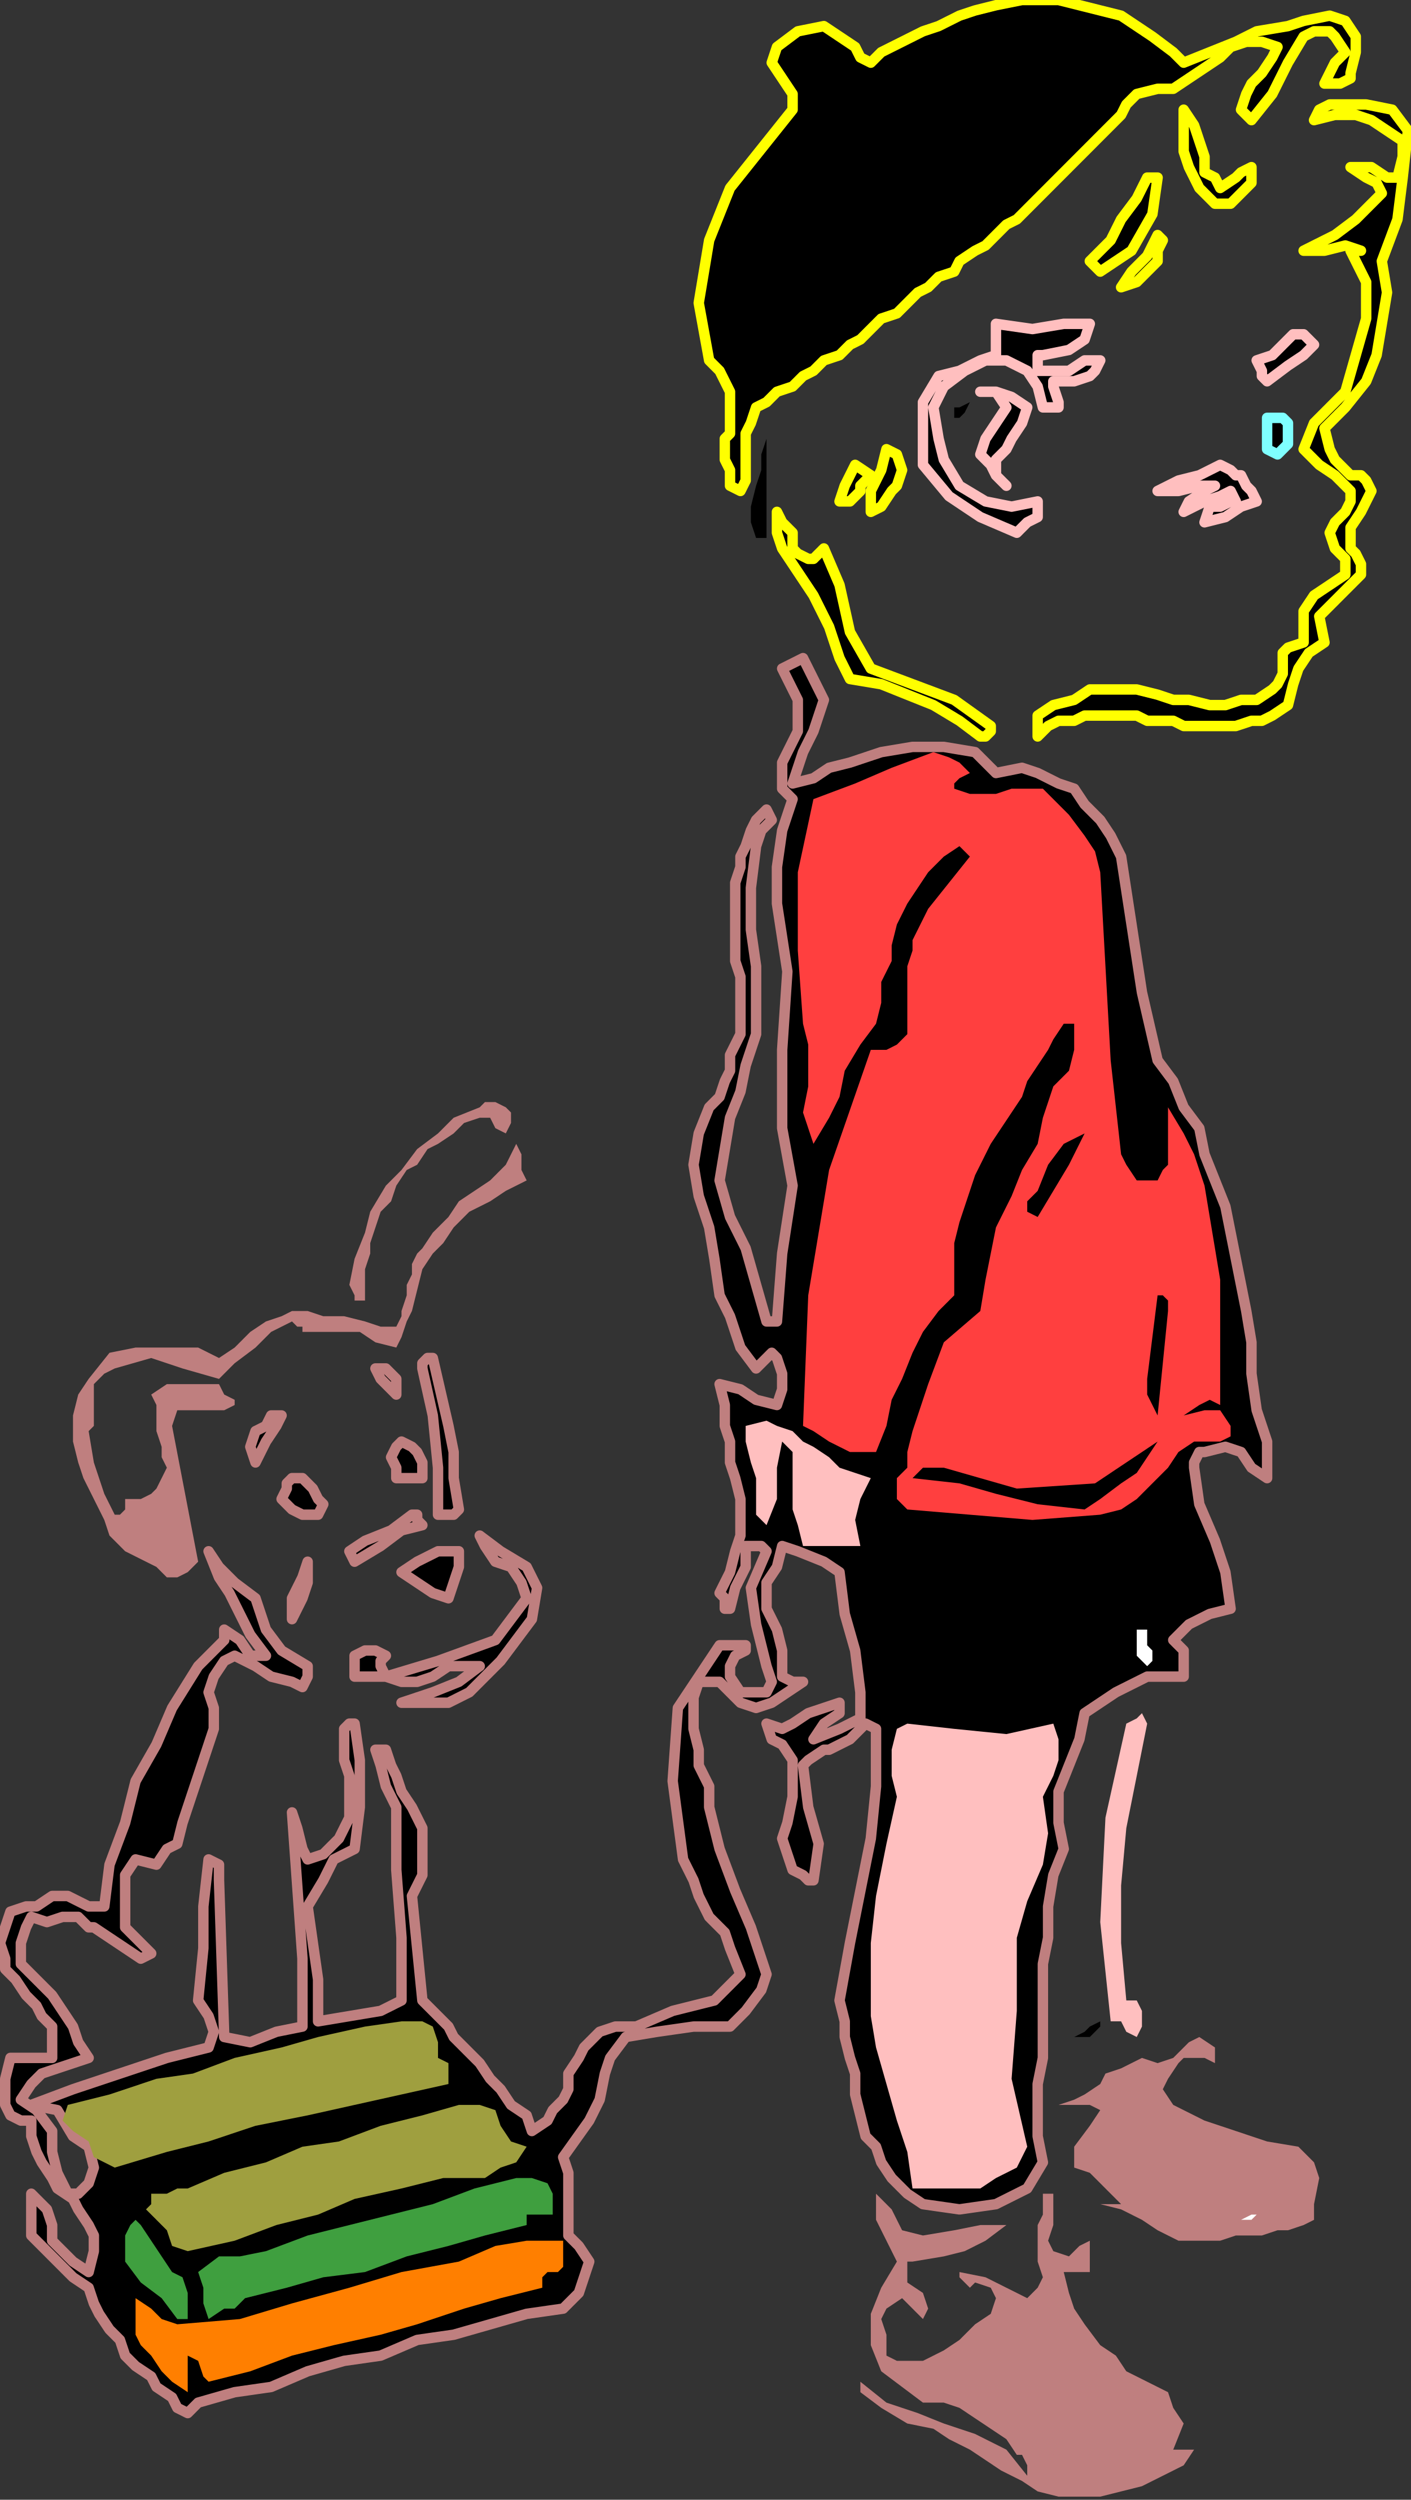
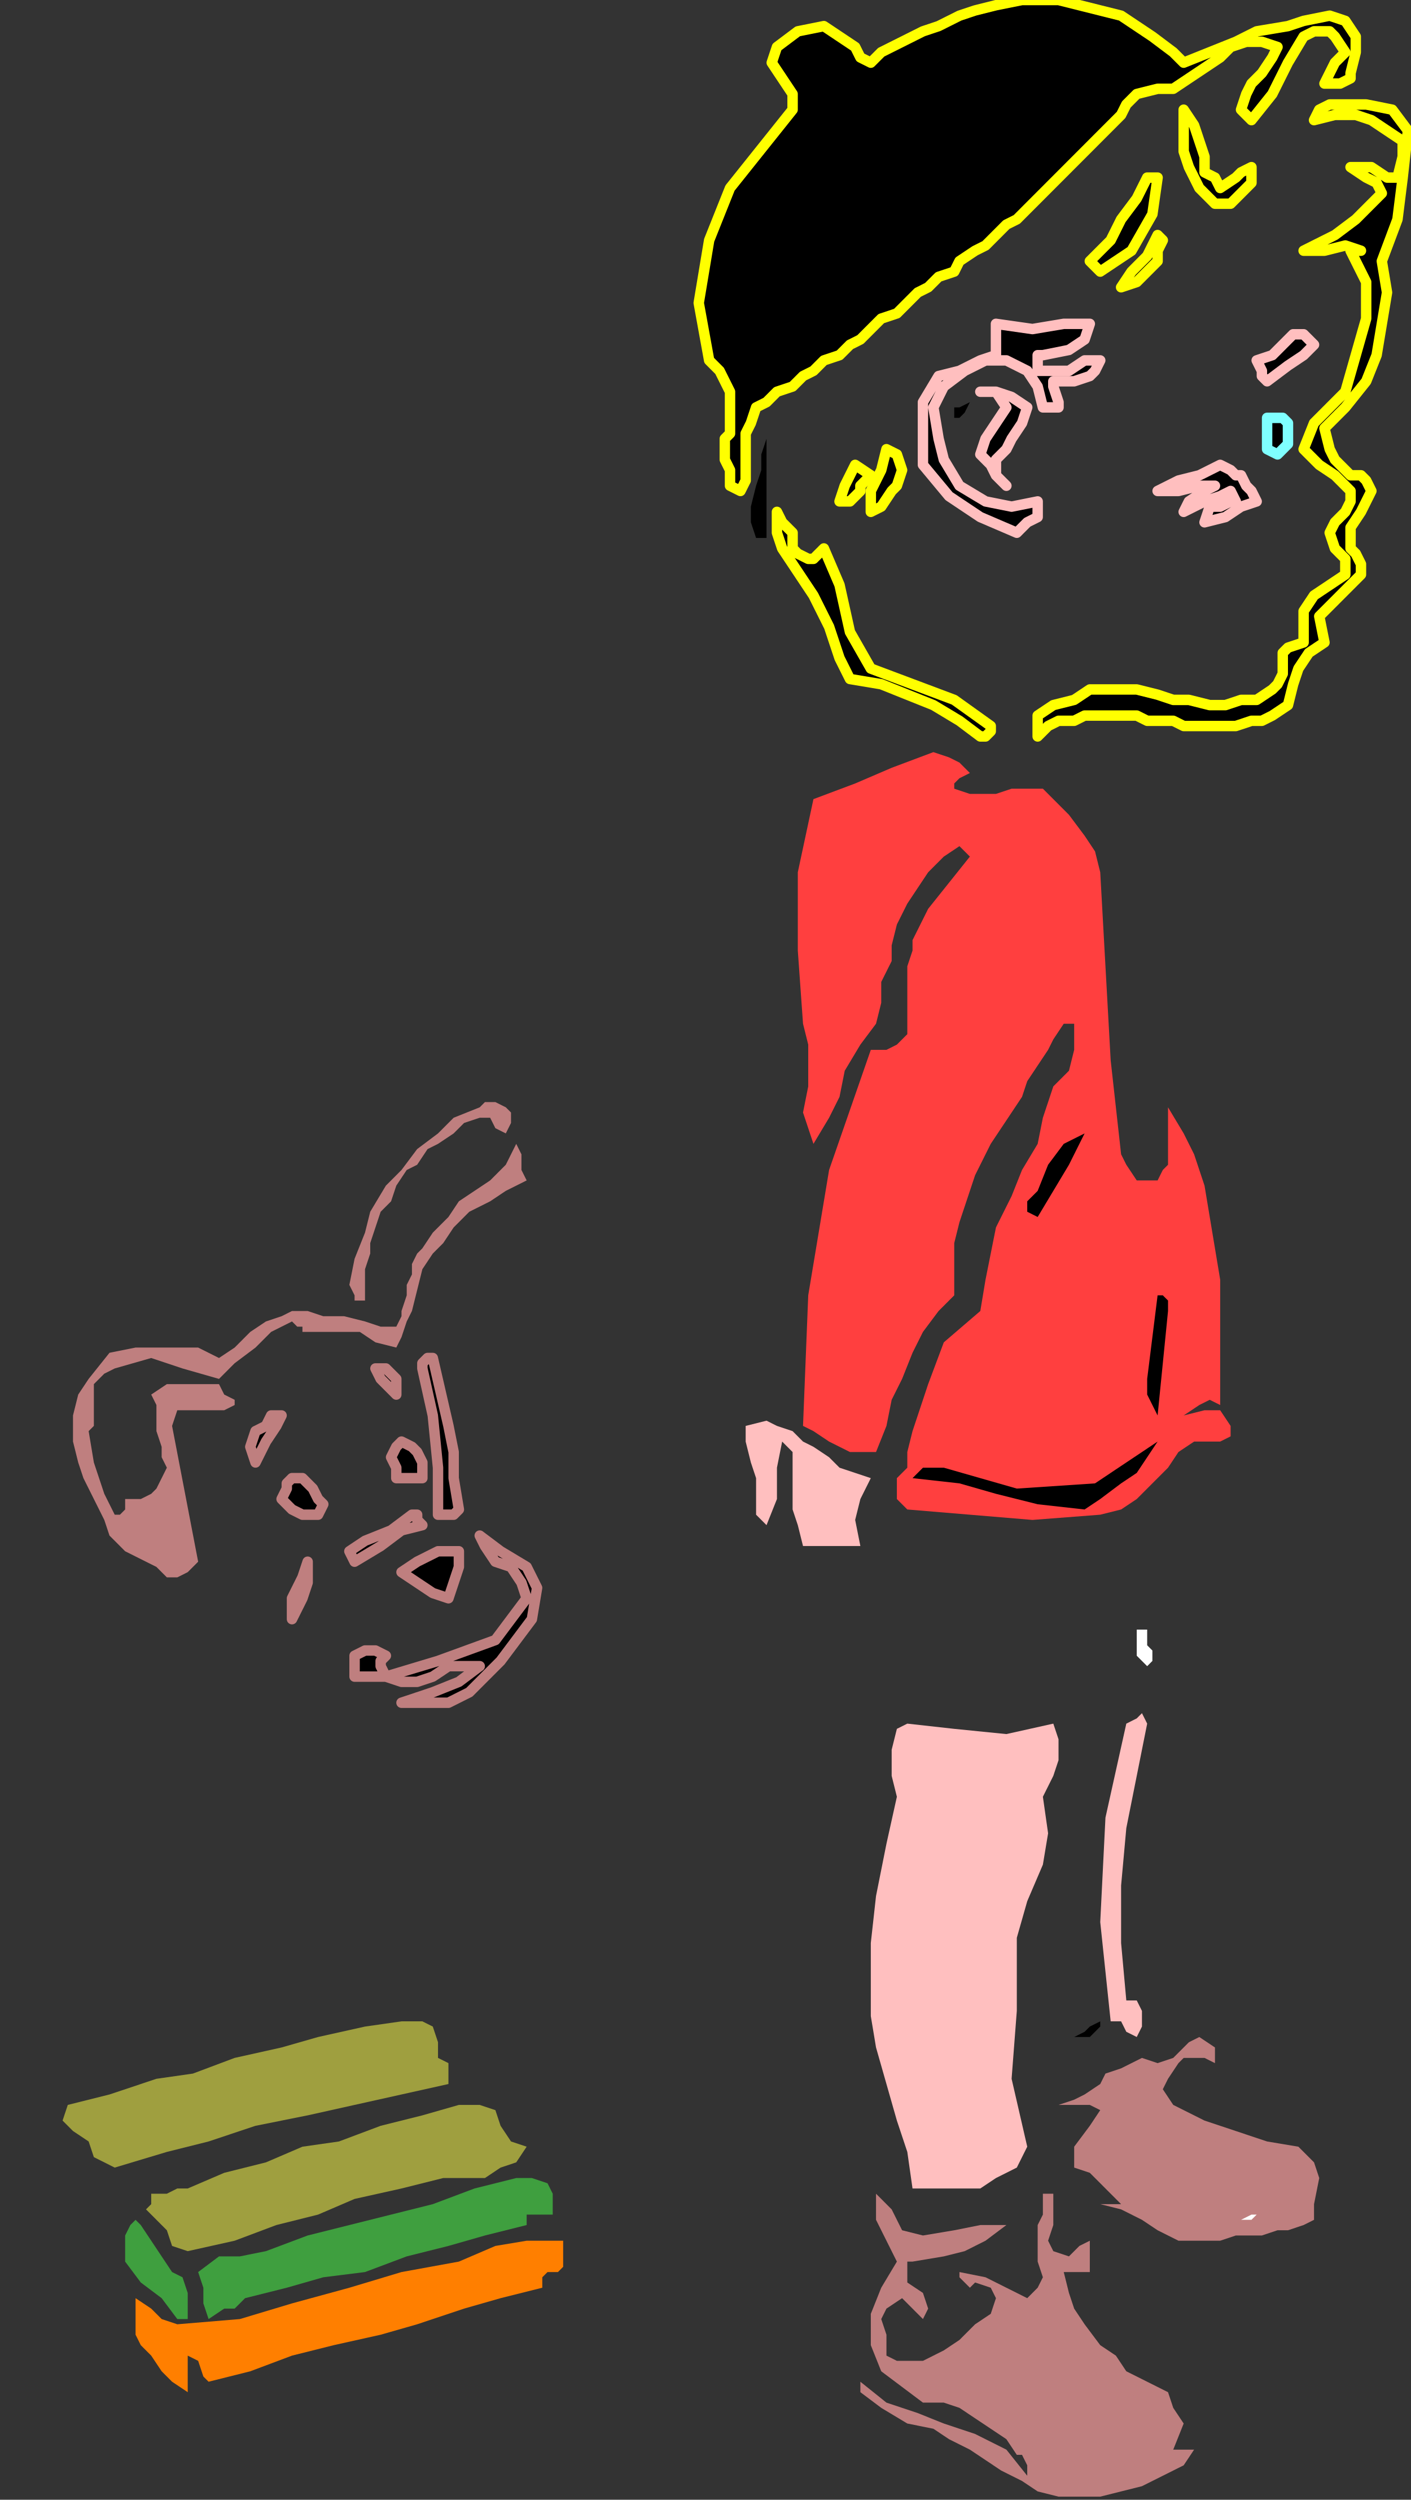
<svg xmlns="http://www.w3.org/2000/svg" xmlns:ns1="http://sodipodi.sourceforge.net/DTD/sodipodi-0.dtd" xmlns:ns2="http://www.inkscape.org/namespaces/inkscape" version="1.0" width="77.047mm" height="136.483mm" id="svg97" ns1:docname="PESSG210.WMF">
  <rect width="100%" height="100%" fill="#333333" stroke="none" />
  <ns1:namedview pagecolor="#ffffff" bordercolor="#666666" borderopacity="1" objecttolerance="10" gridtolerance="10" guidetolerance="10" ns2:pageopacity="0" ns2:pageshadow="2" ns2:window-width="640" ns2:window-height="480" id="namedview99" />
  <defs id="defs3">
    <pattern id="WMFhbasepattern" patternUnits="userSpaceOnUse" width="6" height="6" x="0" y="0" />
  </defs>
  <path style="fill:#000000;fill-rule:evenodd;fill-opacity:1;stroke:#ffff00;stroke-width:2.152px;stroke-linecap:round;stroke-linejoin:round;stroke-miterlimit:4;stroke-dasharray:none;stroke-opacity:1;" d="  M 244.286,12.934   L 249.666,10.778   L 255.047,8.623   L 259.352,6.467   L 265.809,5.389   L 265.809,5.389   L 269.037,4.311   L 274.418,3.233   L 277.646,4.311   L 277.646,4.311   L 279.799,7.545   L 279.799,10.778   L 278.722,15.09   L 278.722,15.09   L 278.722,16.167   L 276.57,17.245   L 273.342,17.245   L 273.342,17.245   L 275.494,12.934   L 277.646,10.778   L 275.494,7.545   L 275.494,7.545   L 274.418,6.467   L 271.189,6.467   L 269.037,7.545   L 269.037,7.545   L 265.809,12.934   L 262.58,19.401   L 258.276,24.79   L 258.276,24.79   L 256.123,22.634   L 257.199,19.401   L 258.276,17.245   L 260.428,15.09   L 262.58,11.856   L 263.656,9.7   L 263.656,9.7   L 260.428,8.623   L 257.199,8.623   L 253.971,9.7   L 253.971,9.7   L 251.819,11.856   L 248.59,14.012   L 245.362,16.167   L 242.133,18.323   L 238.905,18.323   L 234.6,19.401   L 234.6,19.401   L 232.448,21.556   L 231.372,23.712   L 229.22,25.868   L 227.067,28.023   L 224.915,30.179   L 222.763,32.335   L 220.61,34.49   L 218.458,36.646   L 216.306,38.802   L 214.153,40.957   L 212.001,43.113   L 209.849,45.269   L 207.697,46.346   L 205.544,48.502   L 203.392,50.658   L 201.24,51.736   L 198.011,53.891   L 196.935,56.047   L 193.707,57.125   L 191.554,59.28   L 189.402,60.358   L 187.25,62.514   L 185.097,64.669   L 181.869,65.747   L 179.717,67.903   L 177.564,70.059   L 175.412,71.136   L 173.26,73.292   L 170.031,74.37   L 167.879,76.526   L 165.727,77.603   L 163.575,79.759   L 160.346,80.837   L 158.194,82.992   L 158.194,82.992   L 156.041,84.07   L 154.965,87.304   L 153.889,89.459   L 153.889,91.615   L 153.889,93.771   L 153.889,97.004   L 153.889,99.16   L 152.813,101.315   L 152.813,101.315   L 150.661,100.238   L 150.661,97.004   L 149.585,94.849   L 149.585,93.771   L 149.585,90.537   L 150.661,89.459   L 150.661,87.304   L 150.661,84.07   L 150.661,82.992   L 150.661,80.837   L 149.585,78.681   L 148.508,76.526   L 146.356,74.37   L 146.356,74.37   L 144.204,62.514   L 146.356,49.58   L 150.661,38.802   L 150.661,38.802   L 163.575,22.634   L 163.575,19.401   L 161.422,16.167   L 159.27,12.934   L 160.346,9.7   L 160.346,9.7   L 164.651,6.467   L 170.031,5.389   L 173.26,7.545   L 173.26,7.545   L 176.488,9.7   L 177.564,11.856   L 179.717,12.934   L 179.717,12.934   L 181.869,10.778   L 186.174,8.623   L 190.478,6.467   L 193.707,5.389   L 198.011,3.233   L 201.24,2.156   L 205.544,1.078   L 210.925,0   L 214.153,0   L 218.458,0   L 222.763,1.078   L 227.067,2.156   L 231.372,3.233   L 234.6,5.389   L 234.6,5.389   L 237.829,7.545   L 242.133,10.778   L 244.286,12.934  z " id="path5" />
  <path style="fill:#000000;fill-rule:evenodd;fill-opacity:1;stroke:#ffff00;stroke-width:2.152px;stroke-linecap:round;stroke-linejoin:round;stroke-miterlimit:4;stroke-dasharray:none;stroke-opacity:1;" d="  M 290.56,26.946   L 289.484,36.646   L 288.408,45.269   L 285.179,53.891   L 285.179,53.891   L 286.255,60.358   L 285.179,66.825   L 284.103,73.292   L 281.951,78.681   L 277.646,84.07   L 273.342,88.382   L 273.342,88.382   L 274.418,92.693   L 275.494,94.849   L 278.722,98.082   L 278.722,98.082   L 280.875,98.082   L 281.951,99.16   L 283.027,101.315   L 283.027,101.315   L 280.875,105.627   L 278.722,108.86   L 278.722,113.172   L 278.722,113.172   L 279.799,114.249   L 280.875,116.405   L 280.875,118.561   L 280.875,118.561   L 276.57,122.872   L 272.265,127.183   L 273.342,132.572   L 273.342,132.572   L 270.113,134.728   L 267.961,137.962   L 266.885,141.195   L 265.809,145.506   L 265.809,145.506   L 262.58,147.662   L 260.428,148.74   L 258.276,148.74   L 255.047,149.818   L 252.895,149.818   L 250.743,149.818   L 247.514,149.818   L 244.286,149.818   L 242.133,148.74   L 238.905,148.74   L 236.753,148.74   L 234.6,147.662   L 231.372,147.662   L 229.22,147.662   L 227.067,147.662   L 223.839,147.662   L 221.687,148.74   L 218.458,148.74   L 216.306,149.818   L 214.153,151.973   L 214.153,151.973   L 214.153,147.662   L 217.382,145.506   L 221.687,144.428   L 221.687,144.428   L 224.915,142.273   L 228.143,142.273   L 231.372,142.273   L 234.6,142.273   L 238.905,143.351   L 242.133,144.428   L 245.362,144.428   L 249.666,145.506   L 252.895,145.506   L 256.123,144.428   L 259.352,144.428   L 259.352,144.428   L 262.58,142.273   L 263.656,141.195   L 264.732,139.039   L 264.732,135.806   L 264.732,134.728   L 265.809,133.65   L 269.037,132.572   L 269.037,132.572   L 269.037,130.417   L 269.037,126.105   L 271.189,122.872   L 271.189,122.872   L 274.418,120.716   L 277.646,118.561   L 277.646,115.327   L 277.646,115.327   L 275.494,113.172   L 274.418,109.938   L 275.494,107.782   L 277.646,105.627   L 277.646,105.627   L 278.722,103.471   L 278.722,102.393   L 278.722,101.315   L 278.722,101.315   L 275.494,98.082   L 272.265,95.926   L 269.037,92.693   L 269.037,92.693   L 271.189,87.304   L 274.418,84.07   L 277.646,80.837   L 277.646,80.837   L 279.799,73.292   L 281.951,65.747   L 281.951,58.203   L 278.722,51.736   L 278.722,51.736   L 280.875,51.736   L 277.646,50.658   L 273.342,51.736   L 269.037,51.736   L 269.037,51.736   L 275.494,48.502   L 279.799,45.269   L 285.179,39.879   L 285.179,39.879   L 284.103,37.724   L 281.951,36.646   L 278.722,34.49   L 278.722,34.49   L 283.027,34.49   L 286.255,36.646   L 288.408,36.646   L 288.408,36.646   L 289.484,32.335   L 289.484,29.101   L 286.255,26.946   L 286.255,26.946   L 283.027,24.79   L 279.799,23.712   L 275.494,23.712   L 271.189,24.79   L 271.189,24.79   L 272.265,22.634   L 274.418,21.556   L 277.646,21.556   L 277.646,21.556   L 281.951,21.556   L 287.332,22.634   L 290.56,26.946  z " id="path7" />
  <path style="fill:#000000;fill-rule:evenodd;fill-opacity:1;stroke:#ffff00;stroke-width:2.152px;stroke-linecap:round;stroke-linejoin:round;stroke-miterlimit:4;stroke-dasharray:none;stroke-opacity:1;" d="  M 248.59,32.335   L 248.59,35.568   L 250.743,36.646   L 251.819,38.802   L 251.819,38.802   L 255.047,36.646   L 256.123,35.568   L 258.276,34.49   L 258.276,34.49   L 258.276,37.724   L 256.123,39.879   L 253.971,42.035   L 253.971,42.035   L 250.743,42.035   L 247.514,38.802   L 245.362,34.49   L 244.286,31.257   L 244.286,31.257   L 244.286,28.023   L 244.286,24.79   L 244.286,22.634   L 244.286,22.634   L 246.438,25.868   L 247.514,29.101   L 248.59,32.335  z " id="path9" />
  <path style="fill:#000000;fill-rule:evenodd;fill-opacity:1;stroke:#ffff00;stroke-width:2.152px;stroke-linecap:round;stroke-linejoin:round;stroke-miterlimit:4;stroke-dasharray:none;stroke-opacity:1;" d="  M 238.905,36.646   L 237.829,44.191   L 233.524,51.736   L 227.067,56.047   L 227.067,56.047   L 227.067,56.047   L 225.991,54.969   L 224.915,53.891   L 224.915,53.891   L 229.22,49.58   L 231.372,45.269   L 234.6,40.957   L 236.753,36.646   L 236.753,36.646   L 238.905,36.646  z " id="path11" />
  <path style="fill:#000000;fill-rule:evenodd;fill-opacity:1;stroke:#ffff00;stroke-width:2.152px;stroke-linecap:round;stroke-linejoin:round;stroke-miterlimit:4;stroke-dasharray:none;stroke-opacity:1;" d="  M 238.905,53.891   L 236.753,56.047   L 234.6,58.203   L 231.372,59.28   L 231.372,59.28   L 233.524,56.047   L 236.753,52.813   L 238.905,48.502   L 238.905,48.502   L 239.981,49.58   L 238.905,51.736   L 238.905,53.891  z " id="path13" />
  <path style="fill:#000000;fill-rule:evenodd;fill-opacity:1;stroke:#ffbfbf;stroke-width:2.152px;stroke-linecap:round;stroke-linejoin:round;stroke-miterlimit:4;stroke-dasharray:none;stroke-opacity:1;" d="  M 224.915,66.825   L 223.839,70.059   L 220.61,72.214   L 215.23,73.292   L 215.23,73.292   L 215.23,73.292   L 214.153,73.292   L 214.153,74.37   L 214.153,74.37   L 214.153,75.448   L 214.153,76.526   L 215.23,76.526   L 215.23,76.526   L 220.61,76.526   L 223.839,74.37   L 227.067,74.37   L 227.067,74.37   L 225.991,76.526   L 224.915,77.603   L 221.687,78.681   L 221.687,78.681   L 220.61,78.681   L 219.534,78.681   L 217.382,78.681   L 217.382,78.681   L 217.382,79.759   L 218.458,82.992   L 218.458,84.07   L 215.23,84.07   L 215.23,84.07   L 214.153,79.759   L 212.001,76.526   L 207.697,74.37   L 207.697,74.37   L 203.392,74.37   L 199.087,76.526   L 194.783,79.759   L 192.631,84.07   L 192.631,84.07   L 193.707,90.537   L 194.783,94.849   L 198.011,100.238   L 198.011,100.238   L 203.392,103.471   L 208.773,104.549   L 214.153,103.471   L 214.153,103.471   L 214.153,106.705   L 212.001,107.782   L 209.849,109.938   L 209.849,109.938   L 202.316,106.705   L 195.859,102.393   L 190.478,95.926   L 190.478,95.926   L 190.478,91.615   L 190.478,86.226   L 190.478,82.992   L 190.478,82.992   L 193.707,77.603   L 198.011,76.526   L 202.316,74.37   L 205.544,73.292   L 205.544,73.292   L 205.544,66.825   L 213.077,67.903   L 219.534,66.825   L 224.915,66.825  z " id="path15" />
  <path style="fill:#000000;fill-rule:evenodd;fill-opacity:1;stroke:#ffbfbf;stroke-width:2.152px;stroke-linecap:round;stroke-linejoin:round;stroke-miterlimit:4;stroke-dasharray:none;stroke-opacity:1;" d="  M 271.189,71.136   L 269.037,73.292   L 265.809,75.448   L 261.504,78.681   L 261.504,78.681   L 260.428,77.603   L 260.428,76.526   L 259.352,74.37   L 259.352,74.37   L 262.58,73.292   L 264.732,71.136   L 266.885,68.981   L 269.037,68.981   L 271.189,71.136  z " id="path17" />
  <path style="fill:#000000;fill-rule:evenodd;fill-opacity:1;stroke:#ffbfbf;stroke-width:2.152px;stroke-linecap:round;stroke-linejoin:round;stroke-miterlimit:4;stroke-dasharray:none;stroke-opacity:1;" d="  M 212.001,84.07   L 210.925,87.304   L 208.773,90.537   L 207.697,92.693   L 205.544,94.849   L 205.544,98.082   L 207.697,100.238   L 207.697,100.238   L 205.544,98.082   L 204.468,95.926   L 202.316,93.771   L 202.316,93.771   L 203.392,90.537   L 205.544,87.304   L 207.697,84.07   L 205.544,80.837   L 205.544,80.837   L 202.316,80.837   L 205.544,80.837   L 208.773,81.915   L 212.001,84.07  z " id="path19" />
  <path style="fill:#000000;fill-rule:evenodd;fill-opacity:1;stroke:none;" d="  M 198.011,86.226   L 196.935,86.226   L 196.935,84.07   L 198.011,84.07   L 200.164,82.992   L 200.164,82.992   L 200.164,82.992   L 199.087,85.148   L 198.011,86.226  z " id="path21" />
  <path style="fill:#000000;fill-rule:evenodd;fill-opacity:1;stroke:#7fffff;stroke-width:2.152px;stroke-linecap:round;stroke-linejoin:round;stroke-miterlimit:4;stroke-dasharray:none;stroke-opacity:1;" d="  M 265.809,90.537   L 265.809,91.615   L 264.732,92.693   L 263.656,93.771   L 263.656,93.771   L 261.504,92.693   L 261.504,89.459   L 261.504,86.226   L 261.504,86.226   L 264.732,86.226   L 265.809,87.304   L 265.809,90.537  z " id="path23" />
  <path style="fill:#000000;fill-rule:evenodd;fill-opacity:1;stroke:none;" d="  M 158.194,111.016   L 157.118,111.016   L 157.118,111.016   L 156.041,111.016   L 156.041,111.016   L 154.965,107.782   L 154.965,104.549   L 156.041,100.238   L 157.118,97.004   L 157.118,93.771   L 158.194,90.537   L 158.194,86.226   L 158.194,86.226   L 158.194,111.016  z " id="path25" />
  <path style="fill:#000000;fill-rule:evenodd;fill-opacity:1;stroke:#ffff00;stroke-width:2.152px;stroke-linecap:round;stroke-linejoin:round;stroke-miterlimit:4;stroke-dasharray:none;stroke-opacity:1;" d="  M 185.097,100.238   L 184.021,101.315   L 181.869,104.549   L 179.717,105.627   L 179.717,105.627   L 179.717,101.315   L 181.869,97.004   L 182.945,92.693   L 182.945,92.693   L 185.097,93.771   L 186.174,97.004   L 185.097,100.238  z " id="path27" />
  <path style="fill:#000000;fill-rule:evenodd;fill-opacity:1;stroke:#ffff00;stroke-width:2.152px;stroke-linecap:round;stroke-linejoin:round;stroke-miterlimit:4;stroke-dasharray:none;stroke-opacity:1;" d="  M 179.717,98.082   L 177.564,100.238   L 177.564,101.315   L 175.412,103.471   L 175.412,103.471   L 173.26,103.471   L 174.336,100.238   L 176.488,95.926   L 179.717,98.082  z " id="path29" />
  <path style="fill:#000000;fill-rule:evenodd;fill-opacity:1;stroke:#ffbfbf;stroke-width:2.152px;stroke-linecap:round;stroke-linejoin:round;stroke-miterlimit:4;stroke-dasharray:none;stroke-opacity:1;" d="  M 256.123,98.082   L 257.199,100.238   L 258.276,101.315   L 259.352,103.471   L 259.352,103.471   L 256.123,104.549   L 252.895,106.705   L 248.59,107.782   L 248.59,107.782   L 249.666,104.549   L 251.819,104.549   L 253.971,103.471   L 255.047,103.471   L 255.047,103.471   L 253.971,101.315   L 253.971,101.315   L 251.819,102.393   L 248.59,103.471   L 244.286,105.627   L 244.286,105.627   L 244.286,105.627   L 245.362,103.471   L 248.59,101.315   L 250.743,100.238   L 250.743,100.238   L 247.514,100.238   L 243.209,101.315   L 238.905,101.315   L 238.905,101.315   L 243.209,99.16   L 247.514,98.082   L 251.819,95.926   L 251.819,95.926   L 253.971,97.004   L 255.047,98.082   L 256.123,98.082  z " id="path31" />
  <path style="fill:#000000;fill-rule:evenodd;fill-opacity:1;stroke:#ffff00;stroke-width:2.152px;stroke-linecap:round;stroke-linejoin:round;stroke-miterlimit:4;stroke-dasharray:none;stroke-opacity:1;" d="  M 163.575,113.172   L 164.651,114.249   L 166.803,115.327   L 167.879,115.327   L 167.879,115.327   L 170.031,113.172   L 173.26,120.716   L 175.412,130.417   L 179.717,137.962   L 179.717,137.962   L 188.326,141.195   L 196.935,144.428   L 204.468,149.818   L 204.468,149.818   L 204.468,150.895   L 203.392,151.973   L 202.316,151.973   L 202.316,151.973   L 198.011,148.74   L 192.631,145.506   L 187.25,143.351   L 181.869,141.195   L 175.412,140.117   L 175.412,140.117   L 173.26,135.806   L 171.108,129.339   L 167.879,122.872   L 167.879,122.872   L 165.727,119.638   L 163.575,116.405   L 161.422,113.172   L 160.346,109.938   L 160.346,105.627   L 160.346,105.627   L 161.422,107.782   L 163.575,109.938   L 163.575,113.172  z " id="path33" />
-   <path style="fill:#000000;fill-rule:evenodd;fill-opacity:1;stroke:#bf7f7f;stroke-width:2.152px;stroke-linecap:round;stroke-linejoin:round;stroke-miterlimit:4;stroke-dasharray:none;stroke-opacity:1;" d="  M 170.031,144.428   L 167.879,150.895   L 165.727,155.207   L 163.575,161.674   L 163.575,161.674   L 167.879,160.596   L 171.108,158.44   L 175.412,157.362   L 175.412,157.362   L 181.869,155.207   L 188.326,154.129   L 194.783,154.129   L 201.24,155.207   L 205.544,159.518   L 205.544,159.518   L 210.925,158.44   L 214.153,159.518   L 218.458,161.674   L 221.687,162.751   L 223.839,165.985   L 227.067,169.218   L 229.22,172.452   L 231.372,176.763   L 231.372,176.763   L 233.524,190.775   L 235.676,204.787   L 238.905,218.798   L 238.905,218.798   L 242.133,223.11   L 244.286,228.499   L 247.514,232.81   L 248.59,238.199   L 250.743,243.588   L 252.895,248.977   L 253.971,254.367   L 255.047,259.756   L 256.123,265.145   L 257.199,270.534   L 258.276,277.001   L 258.276,277.001   L 258.276,283.468   L 259.352,291.013   L 261.504,297.479   L 261.504,297.479   L 261.504,305.024   L 258.276,302.869   L 256.123,299.635   L 252.895,298.557   L 248.59,299.635   L 248.59,299.635   L 247.514,299.635   L 246.438,301.791   L 246.438,302.869   L 246.438,302.869   L 247.514,310.413   L 250.743,317.958   L 252.895,324.425   L 253.971,331.97   L 253.971,331.97   L 249.666,333.048   L 245.362,335.203   L 242.133,338.437   L 242.133,338.437   L 244.286,340.592   L 244.286,342.748   L 244.286,345.982   L 244.286,345.982   L 236.753,345.982   L 230.296,349.215   L 223.839,353.526   L 223.839,353.526   L 222.763,358.915   L 220.61,364.305   L 218.458,369.694   L 218.458,376.161   L 219.534,381.55   L 219.534,381.55   L 217.382,386.939   L 216.306,393.406   L 216.306,399.873   L 215.23,405.262   L 215.23,411.729   L 215.23,418.196   L 215.23,424.663   L 214.153,430.052   L 214.153,430.052   L 214.153,432.208   L 214.153,434.363   L 214.153,435.441   L 214.153,435.441   L 214.153,440.83   L 215.23,446.219   L 212.001,451.608   L 212.001,451.608   L 205.544,454.842   L 198.011,455.92   L 190.478,454.842   L 190.478,454.842   L 187.25,452.686   L 184.021,449.453   L 181.869,446.219   L 180.793,442.986   L 178.641,440.83   L 177.564,436.519   L 176.488,432.208   L 176.488,427.896   L 175.412,424.663   L 174.336,420.351   L 174.336,417.118   L 173.26,412.807   L 173.26,412.807   L 175.412,400.951   L 177.564,390.172   L 179.717,379.394   L 180.793,368.616   L 180.793,356.76   L 180.793,356.76   L 178.641,355.682   L 175.412,358.915   L 171.108,361.071   L 171.108,361.071   L 170.031,361.071   L 166.803,363.227   L 165.727,364.305   L 165.727,364.305   L 166.803,372.927   L 168.955,380.472   L 167.879,388.017   L 167.879,388.017   L 166.803,388.017   L 165.727,386.939   L 163.575,385.861   L 163.575,385.861   L 162.498,382.628   L 161.422,379.394   L 162.498,376.161   L 163.575,370.772   L 163.575,367.538   L 163.575,363.227   L 163.575,363.227   L 161.422,359.993   L 159.27,358.915   L 158.194,355.682   L 158.194,355.682   L 161.422,356.76   L 163.575,355.682   L 166.803,353.526   L 170.031,352.449   L 173.26,351.371   L 173.26,351.371   L 173.26,353.526   L 170.031,355.682   L 167.879,358.915   L 167.879,358.915   L 173.26,356.76   L 177.564,354.604   L 177.564,349.215   L 177.564,349.215   L 176.488,340.592   L 174.336,333.048   L 173.26,324.425   L 173.26,324.425   L 170.031,322.269   L 164.651,320.114   L 161.422,319.036   L 161.422,319.036   L 160.346,323.347   L 158.194,326.581   L 158.194,331.97   L 158.194,331.97   L 160.346,336.281   L 161.422,340.592   L 161.422,345.982   L 161.422,345.982   L 163.575,347.059   L 164.651,347.059   L 165.727,347.059   L 165.727,347.059   L 162.498,349.215   L 159.27,351.371   L 156.041,352.449   L 152.813,351.371   L 152.813,351.371   L 150.661,349.215   L 148.508,347.059   L 144.204,347.059   L 144.204,347.059   L 143.128,350.293   L 143.128,353.526   L 143.128,356.76   L 144.204,361.071   L 144.204,364.305   L 146.356,368.616   L 146.356,372.927   L 146.356,372.927   L 148.508,381.55   L 151.737,390.172   L 154.965,397.717   L 158.194,407.418   L 158.194,407.418   L 157.118,410.651   L 153.889,414.962   L 150.661,418.196   L 150.661,418.196   L 143.128,418.196   L 135.595,419.274   L 129.138,420.351   L 129.138,420.351   L 125.909,424.663   L 124.833,427.896   L 123.757,433.285   L 121.605,437.597   L 121.605,437.597   L 116.224,445.141   L 117.3,448.375   L 117.3,450.531   L 117.3,452.686   L 117.3,455.92   L 117.3,459.153   L 117.3,461.309   L 119.452,463.464   L 121.605,466.698   L 121.605,466.698   L 120.529,469.931   L 119.452,473.165   L 116.224,476.398   L 116.224,476.398   L 108.691,477.476   L 101.158,479.632   L 93.625,481.787   L 86.092,482.865   L 78.559,486.099   L 71.026,487.177   L 63.493,489.332   L 55.96,492.566   L 48.427,493.644   L 40.894,495.799   L 40.894,495.799   L 39.817,496.877   L 38.741,497.955   L 36.589,496.877   L 36.589,496.877   L 35.513,494.721   L 32.284,492.566   L 31.208,490.41   L 27.98,488.254   L 25.828,486.099   L 24.751,482.865   L 22.599,480.71   L 20.447,477.476   L 19.371,475.32   L 18.295,472.087   L 18.295,472.087   L 15.066,469.931   L 11.838,466.698   L 8.609,463.464   L 6.457,461.309   L 6.457,461.309   L 6.457,452.686   L 9.685,455.92   L 10.761,459.153   L 10.761,462.387   L 10.761,462.387   L 12.914,464.542   L 15.066,466.698   L 18.295,468.854   L 18.295,468.854   L 19.371,464.542   L 19.371,461.309   L 18.295,459.153   L 16.142,455.92   L 15.066,453.764   L 11.838,451.608   L 10.761,449.453   L 8.609,446.219   L 7.533,444.064   L 6.457,440.83   L 6.457,437.597   L 6.457,437.597   L 4.305,437.597   L 2.152,436.519   L 1.076,434.363   L 1.076,434.363   L 1.076,428.974   L 2.152,424.663   L 6.457,424.663   L 6.457,424.663   L 10.761,424.663   L 10.761,418.196   L 8.609,416.04   L 7.533,413.885   L 5.381,411.729   L 3.228,408.495   L 1.076,406.34   L 1.076,404.184   L 0,400.951   L 1.076,397.717   L 1.076,397.717   L 2.152,394.484   L 5.381,393.406   L 7.533,393.406   L 10.761,391.25   L 10.761,391.25   L 13.99,391.25   L 18.295,393.406   L 21.523,393.406   L 21.523,393.406   L 22.599,384.783   L 25.828,376.161   L 27.98,367.538   L 32.284,359.993   L 35.513,352.449   L 40.894,343.826   L 46.274,338.437   L 46.274,338.437   L 46.274,336.281   L 49.503,338.437   L 51.655,341.67   L 54.884,341.67   L 54.884,341.67   L 51.655,337.359   L 49.503,333.048   L 47.351,328.736   L 45.198,325.503   L 43.046,320.114   L 43.046,320.114   L 45.198,323.347   L 48.427,326.581   L 52.731,329.814   L 52.731,329.814   L 54.884,336.281   L 58.112,340.592   L 63.493,343.826   L 63.493,343.826   L 63.493,345.982   L 62.417,348.137   L 60.264,347.059   L 60.264,347.059   L 55.96,345.982   L 52.731,343.826   L 48.427,341.67   L 48.427,341.67   L 46.274,342.748   L 44.122,345.982   L 43.046,349.215   L 43.046,349.215   L 44.122,352.449   L 44.122,356.76   L 43.046,359.993   L 41.97,363.227   L 40.894,366.46   L 39.817,369.694   L 38.741,372.927   L 37.665,376.161   L 36.589,380.472   L 36.589,380.472   L 34.437,381.55   L 32.284,384.783   L 27.98,383.705   L 27.98,383.705   L 25.828,386.939   L 25.828,392.328   L 25.828,397.717   L 25.828,397.717   L 31.208,403.106   L 29.056,404.184   L 25.828,402.028   L 22.599,399.873   L 19.371,397.717   L 19.371,397.717   L 18.295,397.717   L 17.218,396.639   L 16.142,395.562   L 16.142,395.562   L 12.914,395.562   L 9.685,396.639   L 6.457,395.562   L 6.457,395.562   L 5.381,397.717   L 4.305,400.951   L 4.305,405.262   L 4.305,405.262   L 6.457,407.418   L 8.609,409.573   L 10.761,411.729   L 12.914,414.962   L 15.066,418.196   L 16.142,421.429   L 18.295,424.663   L 18.295,424.663   L 15.066,425.741   L 11.838,426.818   L 8.609,427.896   L 6.457,430.052   L 6.457,430.052   L 4.305,433.285   L 7.533,435.441   L 10.761,439.752   L 10.761,439.752   L 10.761,444.064   L 11.838,448.375   L 13.99,452.686   L 13.99,452.686   L 16.142,452.686   L 18.295,450.531   L 19.371,447.297   L 18.295,442.986   L 18.295,442.986   L 15.066,440.83   L 11.838,435.441   L 6.457,434.363   L 6.457,434.363   L 15.066,431.13   L 24.751,427.896   L 34.437,424.663   L 43.046,422.507   L 43.046,422.507   L 44.122,419.274   L 43.046,416.04   L 40.894,412.807   L 40.894,412.807   L 41.97,402.028   L 41.97,393.406   L 43.046,383.705   L 43.046,383.705   L 45.198,384.783   L 45.198,385.861   L 45.198,388.017   L 45.198,388.017   L 46.274,420.351   L 51.655,421.429   L 57.036,419.274   L 62.417,418.196   L 62.417,418.196   L 62.417,404.184   L 61.34,389.095   L 60.264,374.005   L 60.264,374.005   L 61.34,377.238   L 62.417,381.55   L 63.493,383.705   L 63.493,383.705   L 66.721,382.628   L 68.873,380.472   L 69.95,379.394   L 71.026,377.238   L 72.102,375.083   L 72.102,372.927   L 72.102,370.772   L 72.102,368.616   L 72.102,366.46   L 71.026,363.227   L 71.026,361.071   L 71.026,358.915   L 71.026,356.76   L 72.102,355.682   L 72.102,355.682   L 73.178,355.682   L 74.254,363.227   L 74.254,372.927   L 73.178,381.55   L 73.178,381.55   L 68.873,383.705   L 66.721,388.017   L 63.493,393.406   L 63.493,393.406   L 64.569,400.951   L 65.645,408.495   L 65.645,417.118   L 65.645,417.118   L 72.102,416.04   L 78.559,414.962   L 82.863,412.807   L 82.863,412.807   L 82.863,399.873   L 81.787,385.861   L 81.787,372.927   L 81.787,372.927   L 79.635,368.616   L 78.559,364.305   L 77.483,361.071   L 77.483,361.071   L 79.635,361.071   L 80.711,364.305   L 81.787,366.46   L 81.787,366.46   L 82.863,369.694   L 85.016,372.927   L 87.168,377.238   L 87.168,380.472   L 87.168,385.861   L 87.168,385.861   L 87.168,386.939   L 86.092,389.095   L 85.016,391.25   L 85.016,391.25   L 87.168,412.807   L 89.32,414.962   L 92.549,418.196   L 93.625,420.351   L 96.853,423.585   L 99.006,425.741   L 101.158,428.974   L 103.31,431.13   L 105.463,434.363   L 108.691,436.519   L 109.767,439.752   L 109.767,439.752   L 112.996,437.597   L 114.072,435.441   L 116.224,433.285   L 117.3,431.13   L 117.3,427.896   L 119.452,424.663   L 120.529,422.507   L 122.681,420.351   L 123.757,419.274   L 126.985,418.196   L 131.29,418.196   L 131.29,418.196   L 138.823,414.962   L 147.432,412.807   L 152.813,407.418   L 152.813,407.418   L 150.661,402.028   L 149.585,398.795   L 146.356,395.562   L 144.204,391.25   L 143.128,388.017   L 140.975,383.705   L 140.975,383.705   L 138.823,367.538   L 139.899,352.449   L 148.508,339.515   L 148.508,339.515   L 149.585,339.515   L 151.737,339.515   L 153.889,339.515   L 153.889,339.515   L 153.889,340.592   L 151.737,341.67   L 150.661,343.826   L 150.661,343.826   L 150.661,345.982   L 152.813,349.215   L 153.889,349.215   L 153.889,349.215   L 158.194,349.215   L 159.27,347.059   L 158.194,343.826   L 158.194,343.826   L 156.041,335.203   L 154.965,327.659   L 158.194,320.114   L 158.194,320.114   L 157.118,319.036   L 156.041,319.036   L 153.889,319.036   L 153.889,319.036   L 153.889,323.347   L 151.737,327.659   L 150.661,331.97   L 150.661,331.97   L 149.585,331.97   L 149.585,329.814   L 148.508,328.736   L 148.508,328.736   L 150.661,324.425   L 151.737,320.114   L 152.813,316.88   L 152.813,312.569   L 152.813,309.336   L 151.737,305.024   L 150.661,301.791   L 150.661,297.479   L 149.585,294.246   L 149.585,289.935   L 148.508,285.623   L 148.508,285.623   L 152.813,286.701   L 156.041,288.857   L 160.346,289.935   L 160.346,289.935   L 161.422,286.701   L 161.422,283.468   L 160.346,280.234   L 160.346,280.234   L 159.27,279.156   L 158.194,280.234   L 156.041,282.39   L 156.041,282.39   L 152.813,278.079   L 150.661,271.612   L 148.508,267.3   L 148.508,267.3   L 147.432,259.756   L 146.356,253.289   L 144.204,246.822   L 143.128,240.355   L 144.204,233.888   L 146.356,228.499   L 146.356,228.499   L 148.508,226.343   L 149.585,223.11   L 150.661,220.954   L 150.661,217.72   L 151.737,215.565   L 152.813,213.409   L 152.813,210.176   L 152.813,206.942   L 152.813,203.709   L 152.813,201.553   L 151.737,198.32   L 151.737,196.164   L 151.737,192.931   L 151.737,189.697   L 151.737,186.464   L 151.737,184.308   L 151.737,182.152   L 152.813,178.919   L 152.813,176.763   L 153.889,174.608   L 154.965,171.374   L 156.041,169.218   L 158.194,167.063   L 158.194,167.063   L 159.27,169.218   L 157.118,171.374   L 156.041,174.608   L 156.041,174.608   L 154.965,183.23   L 154.965,191.853   L 156.041,199.397   L 156.041,199.397   L 156.041,201.553   L 156.041,206.942   L 156.041,213.409   L 153.889,219.876   L 152.813,225.265   L 150.661,230.654   L 149.585,237.121   L 148.508,243.588   L 148.508,243.588   L 150.661,251.133   L 153.889,257.6   L 156.041,265.145   L 158.194,272.69   L 158.194,272.69   L 160.346,272.69   L 161.422,258.678   L 163.575,244.666   L 161.422,232.81   L 161.422,232.81   L 161.422,216.643   L 162.498,200.475   L 160.346,186.464   L 160.346,186.464   L 160.346,178.919   L 161.422,171.374   L 163.575,164.907   L 163.575,164.907   L 161.422,162.751   L 161.422,160.596   L 161.422,157.362   L 161.422,157.362   L 164.651,150.895   L 164.651,144.428   L 161.422,137.962   L 161.422,137.962   L 165.727,135.806   L 167.879,140.117   L 170.031,144.428  z " id="path35" />
  <path style="fill:#ff3f3f;fill-rule:evenodd;fill-opacity:1;stroke:none;" d="  M 200.164,159.518   L 198.011,160.596   L 196.935,161.674   L 196.935,162.751   L 196.935,162.751   L 200.164,163.829   L 203.392,163.829   L 205.544,163.829   L 208.773,162.751   L 212.001,162.751   L 215.23,162.751   L 217.382,164.907   L 217.382,164.907   L 220.61,168.141   L 223.839,172.452   L 225.991,175.685   L 227.067,179.997   L 227.067,179.997   L 228.143,199.397   L 229.22,218.798   L 231.372,238.199   L 231.372,238.199   L 232.448,240.355   L 234.6,243.588   L 236.753,243.588   L 236.753,243.588   L 238.905,243.588   L 239.981,241.433   L 241.057,240.355   L 241.057,240.355   L 241.057,236.044   L 241.057,231.732   L 241.057,228.499   L 241.057,228.499   L 244.286,233.888   L 246.438,238.199   L 248.59,244.666   L 249.666,251.133   L 250.743,257.6   L 251.819,264.067   L 251.819,270.534   L 251.819,277.001   L 251.819,283.468   L 251.819,289.935   L 251.819,289.935   L 249.666,288.857   L 247.514,289.935   L 244.286,292.09   L 244.286,292.09   L 248.59,291.013   L 251.819,291.013   L 253.971,294.246   L 253.971,294.246   L 253.971,296.402   L 251.819,297.479   L 248.59,297.479   L 246.438,297.479   L 246.438,297.479   L 243.209,299.635   L 241.057,302.869   L 237.829,306.102   L 234.6,309.336   L 231.372,311.491   L 227.067,312.569   L 227.067,312.569   L 213.077,313.647   L 200.164,312.569   L 187.25,311.491   L 187.25,311.491   L 185.097,309.336   L 185.097,307.18   L 185.097,305.024   L 185.097,305.024   L 187.25,302.869   L 187.25,299.635   L 188.326,295.324   L 188.326,295.324   L 191.554,285.623   L 194.783,277.001   L 202.316,270.534   L 202.316,270.534   L 203.392,264.067   L 204.468,258.678   L 205.544,253.289   L 208.773,246.822   L 210.925,241.433   L 214.153,236.044   L 215.23,230.654   L 217.382,224.187   L 217.382,224.187   L 220.61,220.954   L 221.687,216.643   L 221.687,213.409   L 221.687,213.409   L 221.687,211.254   L 220.61,211.254   L 219.534,211.254   L 219.534,211.254   L 217.382,214.487   L 216.306,216.643   L 214.153,219.876   L 212.001,223.11   L 210.925,226.343   L 208.773,229.577   L 206.62,232.81   L 204.468,236.044   L 203.392,238.199   L 201.24,242.51   L 200.164,245.744   L 199.087,248.977   L 198.011,252.211   L 196.935,256.522   L 196.935,258.678   L 196.935,262.989   L 196.935,267.3   L 196.935,267.3   L 193.707,270.534   L 190.478,274.845   L 188.326,279.156   L 186.174,284.546   L 184.021,288.857   L 182.945,294.246   L 180.793,299.635   L 180.793,299.635   L 177.564,299.635   L 175.412,299.635   L 173.26,298.557   L 171.108,297.479   L 167.879,295.324   L 165.727,294.246   L 165.727,294.246   L 166.803,267.3   L 171.108,241.433   L 179.717,216.643   L 179.717,216.643   L 182.945,216.643   L 185.097,215.565   L 187.25,213.409   L 187.25,211.254   L 187.25,209.098   L 187.25,205.864   L 187.25,202.631   L 187.25,199.397   L 188.326,196.164   L 188.326,194.008   L 188.326,194.008   L 191.554,187.541   L 195.859,182.152   L 200.164,176.763   L 200.164,176.763   L 198.011,174.608   L 194.783,176.763   L 191.554,179.997   L 189.402,183.23   L 187.25,186.464   L 185.097,190.775   L 184.021,195.086   L 184.021,198.32   L 181.869,202.631   L 181.869,206.942   L 180.793,211.254   L 180.793,211.254   L 177.564,215.565   L 174.336,220.954   L 173.26,226.343   L 171.108,230.654   L 167.879,236.044   L 167.879,236.044   L 166.803,232.81   L 165.727,229.577   L 166.803,224.187   L 166.803,219.876   L 166.803,215.565   L 165.727,211.254   L 165.727,211.254   L 164.651,196.164   L 164.651,179.997   L 167.879,164.907   L 167.879,164.907   L 176.488,161.674   L 184.021,158.44   L 192.631,155.207   L 192.631,155.207   L 195.859,156.285   L 198.011,157.362   L 200.164,159.518  z " id="path37" />
  <path style="fill:#bf7f7f;fill-rule:evenodd;fill-opacity:1;stroke:none;" d="  M 104.386,228.499   L 105.463,229.577   L 105.463,231.732   L 104.386,233.888   L 104.386,233.888   L 102.234,232.81   L 101.158,230.654   L 99.006,230.654   L 99.006,230.654   L 95.777,231.732   L 93.625,233.888   L 90.396,236.044   L 88.244,237.121   L 86.092,240.355   L 83.94,241.433   L 81.787,244.666   L 80.711,247.9   L 78.559,250.055   L 77.483,253.289   L 76.407,256.522   L 76.407,258.678   L 75.33,261.911   L 75.33,265.145   L 75.33,268.378   L 75.33,268.378   L 73.178,268.378   L 73.178,267.3   L 72.102,265.145   L 72.102,265.145   L 73.178,259.756   L 75.33,254.367   L 76.407,250.055   L 79.635,244.666   L 82.863,241.433   L 86.092,237.121   L 90.396,233.888   L 93.625,230.654   L 99.006,228.499   L 99.006,228.499   L 100.082,227.421   L 102.234,227.421   L 104.386,228.499  z " id="path39" />
  <path style="fill:#000000;fill-rule:evenodd;fill-opacity:1;stroke:none;" d="  M 223.839,233.888   L 220.61,240.355   L 217.382,245.744   L 214.153,251.133   L 214.153,251.133   L 212.001,250.055   L 212.001,247.9   L 214.153,245.744   L 214.153,245.744   L 216.306,240.355   L 219.534,236.044   L 223.839,233.888  z " id="path41" />
  <path style="fill:#bf7f7f;fill-rule:evenodd;fill-opacity:1;stroke:none;" d="  M 108.691,243.588   L 104.386,245.744   L 101.158,247.9   L 96.853,250.055   L 93.625,253.289   L 91.473,256.522   L 89.32,258.678   L 87.168,261.911   L 86.092,266.223   L 85.016,270.534   L 85.016,270.534   L 83.94,272.69   L 82.863,275.923   L 81.787,278.079   L 81.787,278.079   L 77.483,277.001   L 74.254,274.845   L 69.95,274.845   L 69.95,274.845   L 62.417,274.845   L 62.417,273.767   L 61.34,273.767   L 60.264,272.69   L 60.264,272.69   L 55.96,274.845   L 52.731,278.079   L 48.427,281.312   L 45.198,284.546   L 45.198,284.546   L 37.665,282.39   L 31.208,280.234   L 23.675,282.39   L 23.675,282.39   L 21.523,283.468   L 19.371,285.623   L 19.371,288.857   L 19.371,291.013   L 19.371,294.246   L 18.295,295.324   L 18.295,295.324   L 19.371,301.791   L 21.523,308.258   L 23.675,312.569   L 23.675,312.569   L 24.751,312.569   L 25.828,311.491   L 25.828,309.336   L 25.828,309.336   L 29.056,309.336   L 31.208,308.258   L 32.284,307.18   L 33.361,305.024   L 34.437,302.869   L 33.361,300.713   L 33.361,298.557   L 32.284,295.324   L 32.284,292.09   L 32.284,289.935   L 31.208,287.779   L 31.208,287.779   L 34.437,285.623   L 38.741,285.623   L 41.97,285.623   L 45.198,285.623   L 45.198,285.623   L 46.274,287.779   L 48.427,288.857   L 48.427,289.935   L 48.427,289.935   L 46.274,291.013   L 43.046,291.013   L 39.817,291.013   L 36.589,291.013   L 35.513,294.246   L 35.513,294.246   L 40.894,322.269   L 38.741,324.425   L 36.589,325.503   L 34.437,325.503   L 32.284,323.347   L 30.132,322.269   L 27.98,321.192   L 25.828,320.114   L 25.828,320.114   L 22.599,316.88   L 21.523,313.647   L 19.371,309.336   L 17.218,305.024   L 16.142,301.791   L 15.066,297.479   L 15.066,292.09   L 16.142,287.779   L 18.295,284.546   L 18.295,284.546   L 22.599,279.156   L 27.98,278.079   L 34.437,278.079   L 40.894,278.079   L 40.894,278.079   L 45.198,280.234   L 48.427,278.079   L 51.655,274.845   L 54.884,272.69   L 54.884,272.69   L 58.112,271.612   L 60.264,270.534   L 63.493,270.534   L 63.493,270.534   L 66.721,271.612   L 71.026,271.612   L 75.33,272.69   L 75.33,272.69   L 78.559,273.767   L 79.635,273.767   L 81.787,273.767   L 82.863,271.612   L 82.863,270.534   L 83.94,267.3   L 83.94,265.145   L 85.016,262.989   L 85.016,260.833   L 86.092,258.678   L 87.168,257.6   L 87.168,257.6   L 89.32,254.367   L 92.549,251.133   L 94.701,247.9   L 97.929,245.744   L 101.158,243.588   L 104.386,240.355   L 106.539,236.044   L 106.539,236.044   L 107.615,238.199   L 107.615,241.433   L 108.691,243.588  z " id="path43" />
  <path style="fill:#000000;fill-rule:evenodd;fill-opacity:1;stroke:none;" d="  M 241.057,270.534   L 238.905,292.09   L 237.829,289.935   L 236.753,287.779   L 236.753,284.546   L 236.753,284.546   L 238.905,267.3   L 239.981,267.3   L 241.057,268.378   L 241.057,270.534  z " id="path45" />
  <path style="fill:#000000;fill-rule:evenodd;fill-opacity:1;stroke:#bf7f7f;stroke-width:2.152px;stroke-linecap:round;stroke-linejoin:round;stroke-miterlimit:4;stroke-dasharray:none;stroke-opacity:1;" d="  M 92.549,294.246   L 93.625,299.635   L 93.625,305.024   L 94.701,311.491   L 94.701,311.491   L 93.625,312.569   L 92.549,312.569   L 90.396,312.569   L 90.396,312.569   L 90.396,302.869   L 89.32,292.09   L 87.168,282.39   L 87.168,282.39   L 87.168,281.312   L 88.244,280.234   L 89.32,280.234   L 89.32,280.234   L 92.549,294.246  z " id="path47" />
  <path style="fill:#000000;fill-rule:evenodd;fill-opacity:1;stroke:#bf7f7f;stroke-width:2.152px;stroke-linecap:round;stroke-linejoin:round;stroke-miterlimit:4;stroke-dasharray:none;stroke-opacity:1;" d="  M 81.787,285.623   L 81.787,287.779   L 79.635,285.623   L 78.559,284.546   L 77.483,282.39   L 77.483,282.39   L 79.635,282.39   L 81.787,284.546   L 81.787,285.623  z " id="path49" />
  <path style="fill:#000000;fill-rule:evenodd;fill-opacity:1;stroke:#bf7f7f;stroke-width:2.152px;stroke-linecap:round;stroke-linejoin:round;stroke-miterlimit:4;stroke-dasharray:none;stroke-opacity:1;" d="  M 58.112,292.09   L 57.036,294.246   L 54.884,297.479   L 52.731,301.791   L 52.731,301.791   L 51.655,298.557   L 52.731,295.324   L 54.884,294.246   L 55.96,292.09   L 55.96,292.09   L 58.112,292.09  z " id="path51" />
  <path style="fill:#ffbfbf;fill-rule:evenodd;fill-opacity:1;stroke:none;" d="  M 179.717,305.024   L 177.564,309.336   L 176.488,313.647   L 177.564,319.036   L 177.564,319.036   L 173.26,319.036   L 170.031,319.036   L 165.727,319.036   L 165.727,319.036   L 164.651,314.725   L 163.575,311.491   L 163.575,307.18   L 163.575,302.869   L 163.575,299.635   L 161.422,297.479   L 161.422,297.479   L 160.346,302.869   L 160.346,309.336   L 158.194,314.725   L 158.194,314.725   L 156.041,312.569   L 156.041,309.336   L 156.041,305.024   L 156.041,305.024   L 154.965,301.791   L 153.889,297.479   L 153.889,294.246   L 153.889,294.246   L 158.194,293.168   L 160.346,294.246   L 163.575,295.324   L 165.727,297.479   L 167.879,298.557   L 171.108,300.713   L 173.26,302.869   L 176.488,303.946   L 179.717,305.024  z " id="path53" />
  <path style="fill:#000000;fill-rule:evenodd;fill-opacity:1;stroke:#bf7f7f;stroke-width:2.152px;stroke-linecap:round;stroke-linejoin:round;stroke-miterlimit:4;stroke-dasharray:none;stroke-opacity:1;" d="  M 87.168,301.791   L 87.168,305.024   L 85.016,305.024   L 81.787,305.024   L 81.787,302.869   L 81.787,302.869   L 80.711,300.713   L 81.787,298.557   L 82.863,297.479   L 82.863,297.479   L 85.016,298.557   L 86.092,299.635   L 87.168,301.791  z " id="path55" />
  <path style="fill:#000000;fill-rule:evenodd;fill-opacity:1;stroke:none;" d="  M 238.905,297.479   L 236.753,300.713   L 234.6,303.946   L 231.372,306.102   L 227.067,309.336   L 223.839,311.491   L 223.839,311.491   L 214.153,310.413   L 205.544,308.258   L 198.011,306.102   L 188.326,305.024   L 188.326,305.024   L 190.478,302.869   L 192.631,302.869   L 194.783,302.869   L 194.783,302.869   L 209.849,307.18   L 225.991,306.102   L 238.905,297.479  z " id="path57" />
  <path style="fill:#000000;fill-rule:evenodd;fill-opacity:1;stroke:#bf7f7f;stroke-width:2.152px;stroke-linecap:round;stroke-linejoin:round;stroke-miterlimit:4;stroke-dasharray:none;stroke-opacity:1;" d="  M 65.645,309.336   L 66.721,310.413   L 65.645,312.569   L 63.493,312.569   L 63.493,312.569   L 62.417,312.569   L 60.264,311.491   L 58.112,309.336   L 58.112,309.336   L 59.188,307.18   L 59.188,306.102   L 60.264,305.024   L 60.264,305.024   L 62.417,305.024   L 64.569,307.18   L 65.645,309.336  z " id="path59" />
  <path style="fill:#000000;fill-rule:evenodd;fill-opacity:1;stroke:#bf7f7f;stroke-width:2.152px;stroke-linecap:round;stroke-linejoin:round;stroke-miterlimit:4;stroke-dasharray:none;stroke-opacity:1;" d="  M 87.168,314.725   L 82.863,315.803   L 78.559,319.036   L 73.178,322.269   L 73.178,322.269   L 72.102,320.114   L 75.33,317.958   L 80.711,315.803   L 85.016,312.569   L 85.016,312.569   L 86.092,312.569   L 86.092,313.647   L 87.168,314.725  z " id="path61" />
  <path style="fill:#000000;fill-rule:evenodd;fill-opacity:1;stroke:#bf7f7f;stroke-width:2.152px;stroke-linecap:round;stroke-linejoin:round;stroke-miterlimit:4;stroke-dasharray:none;stroke-opacity:1;" d="  M 109.767,334.126   L 106.539,338.437   L 103.31,342.748   L 100.082,345.982   L 96.853,349.215   L 92.549,351.371   L 87.168,351.371   L 87.168,351.371   L 82.863,351.371   L 82.863,351.371   L 89.32,349.215   L 94.701,347.059   L 99.006,343.826   L 99.006,343.826   L 95.777,343.826   L 92.549,343.826   L 89.32,345.982   L 86.092,347.059   L 82.863,347.059   L 79.635,345.982   L 79.635,345.982   L 77.483,345.982   L 75.33,345.982   L 73.178,345.982   L 73.178,345.982   L 73.178,343.826   L 73.178,342.748   L 73.178,341.67   L 73.178,341.67   L 75.33,340.592   L 77.483,340.592   L 79.635,341.67   L 79.635,341.67   L 78.559,342.748   L 78.559,343.826   L 79.635,345.982   L 79.635,345.982   L 90.396,342.748   L 102.234,338.437   L 108.691,329.814   L 108.691,329.814   L 107.615,326.581   L 105.463,323.347   L 102.234,322.269   L 100.082,319.036   L 99.006,316.88   L 99.006,316.88   L 103.31,320.114   L 108.691,323.347   L 110.843,327.659   L 109.767,334.126  z " id="path63" />
  <path style="fill:#000000;fill-rule:evenodd;fill-opacity:1;stroke:#bf7f7f;stroke-width:2.152px;stroke-linecap:round;stroke-linejoin:round;stroke-miterlimit:4;stroke-dasharray:none;stroke-opacity:1;" d="  M 94.701,320.114   L 94.701,323.347   L 93.625,326.581   L 92.549,329.814   L 92.549,329.814   L 89.32,328.736   L 86.092,326.581   L 82.863,324.425   L 82.863,324.425   L 86.092,322.269   L 90.396,320.114   L 94.701,320.114  z " id="path65" />
  <path style="fill:#000000;fill-rule:evenodd;fill-opacity:1;stroke:#bf7f7f;stroke-width:2.152px;stroke-linecap:round;stroke-linejoin:round;stroke-miterlimit:4;stroke-dasharray:none;stroke-opacity:1;" d="  M 63.493,322.269   L 63.493,326.581   L 62.417,329.814   L 60.264,334.126   L 60.264,334.126   L 60.264,329.814   L 62.417,325.503   L 63.493,322.269  z " id="path67" />
  <path style="fill:#ffffff;fill-rule:evenodd;fill-opacity:1;stroke:none;" d="  M 236.753,339.515   L 237.829,340.592   L 237.829,342.748   L 236.753,343.826   L 236.753,343.826   L 235.676,342.748   L 234.6,341.67   L 234.6,339.515   L 234.6,339.515   L 234.6,336.281   L 236.753,336.281   L 236.753,339.515  z " id="path69" />
  <path style="fill:#ffbfbf;fill-rule:evenodd;fill-opacity:1;stroke:none;" d="  M 236.753,355.682   L 234.6,366.46   L 232.448,377.238   L 231.372,389.095   L 231.372,400.951   L 232.448,412.807   L 232.448,412.807   L 233.524,412.807   L 234.6,412.807   L 234.6,412.807   L 234.6,412.807   L 235.676,414.962   L 235.676,418.196   L 234.6,420.351   L 234.6,420.351   L 232.448,419.274   L 231.372,417.118   L 229.22,417.118   L 229.22,417.118   L 227.067,396.639   L 228.143,375.083   L 232.448,355.682   L 232.448,355.682   L 234.6,354.604   L 235.676,353.526   L 236.753,355.682  z " id="path71" />
  <path style="fill:#ffbfbf;fill-rule:evenodd;fill-opacity:1;stroke:none;" d="  M 215.23,370.772   L 216.306,378.316   L 215.23,384.783   L 212.001,392.328   L 209.849,399.873   L 209.849,399.873   L 209.849,414.962   L 208.773,428.974   L 212.001,442.986   L 212.001,442.986   L 209.849,447.297   L 205.544,449.453   L 202.316,451.608   L 202.316,451.608   L 198.011,451.608   L 193.707,451.608   L 188.326,451.608   L 188.326,451.608   L 187.25,444.064   L 185.097,437.597   L 182.945,430.052   L 180.793,422.507   L 179.717,416.04   L 179.717,408.495   L 179.717,400.951   L 179.717,400.951   L 180.793,391.25   L 182.945,380.472   L 185.097,370.772   L 185.097,370.772   L 184.021,366.46   L 184.021,361.071   L 185.097,356.76   L 185.097,356.76   L 187.25,355.682   L 196.935,356.76   L 207.697,357.838   L 217.382,355.682   L 217.382,355.682   L 218.458,358.915   L 218.458,363.227   L 217.382,366.46   L 215.23,370.772  z " id="path73" />
  <path style="fill:#9f9f3f;fill-rule:evenodd;fill-opacity:1;stroke:none;" d="  M 92.549,425.741   L 92.549,430.052   L 82.863,432.208   L 73.178,434.363   L 63.493,436.519   L 52.731,438.674   L 43.046,441.908   L 34.437,444.064   L 23.675,447.297   L 23.675,447.297   L 19.371,445.141   L 18.295,441.908   L 15.066,439.752   L 12.914,437.597   L 13.99,434.363   L 13.99,434.363   L 22.599,432.208   L 32.284,428.974   L 39.817,427.896   L 48.427,424.663   L 58.112,422.507   L 65.645,420.351   L 75.33,418.196   L 82.863,417.118   L 82.863,417.118   L 87.168,417.118   L 89.32,418.196   L 90.396,421.429   L 90.396,424.663   L 92.549,425.741  z " id="path75" />
  <path style="fill:#000000;fill-rule:evenodd;fill-opacity:1;stroke:none;" d="  M 227.067,417.118   L 227.067,418.196   L 224.915,420.351   L 221.687,420.351   L 221.687,420.351   L 223.839,419.274   L 224.915,418.196   L 227.067,417.118  z " id="path77" />
  <path style="fill:#bf7f7f;fill-rule:evenodd;fill-opacity:1;stroke:none;" d="  M 250.743,422.507   L 250.743,425.741   L 248.59,424.663   L 247.514,424.663   L 244.286,424.663   L 244.286,424.663   L 243.209,425.741   L 241.057,428.974   L 239.981,431.13   L 242.133,434.363   L 242.133,434.363   L 248.59,437.597   L 255.047,439.752   L 261.504,441.908   L 267.961,442.986   L 267.961,442.986   L 271.189,446.219   L 272.265,449.453   L 271.189,454.842   L 271.189,454.842   L 271.189,458.075   L 269.037,459.153   L 265.809,460.231   L 263.656,460.231   L 260.428,461.309   L 258.276,461.309   L 255.047,461.309   L 251.819,462.387   L 251.819,462.387   L 247.514,462.387   L 243.209,462.387   L 238.905,460.231   L 235.676,458.075   L 231.372,455.92   L 227.067,454.842   L 227.067,454.842   L 227.067,454.842   L 230.296,454.842   L 231.372,454.842   L 231.372,454.842   L 228.143,451.608   L 224.915,448.375   L 221.687,447.297   L 221.687,447.297   L 221.687,442.986   L 224.915,438.674   L 227.067,435.441   L 227.067,435.441   L 224.915,434.363   L 221.687,434.363   L 218.458,434.363   L 215.23,434.363   L 215.23,434.363   L 218.458,434.363   L 221.687,433.285   L 223.839,432.208   L 227.067,430.052   L 228.143,427.896   L 231.372,426.818   L 233.524,425.741   L 235.676,424.663   L 238.905,425.741   L 238.905,425.741   L 242.133,424.663   L 245.362,421.429   L 247.514,420.351   L 250.743,422.507  z " id="path79" />
  <path style="fill:#9f9f3f;fill-rule:evenodd;fill-opacity:1;stroke:none;" d="  M 108.691,442.986   L 106.539,446.219   L 103.31,447.297   L 100.082,449.453   L 100.082,449.453   L 91.473,449.453   L 82.863,451.608   L 73.178,453.764   L 65.645,456.997   L 57.036,459.153   L 48.427,462.387   L 38.741,464.542   L 38.741,464.542   L 35.513,463.464   L 34.437,460.231   L 31.208,456.997   L 31.208,456.997   L 30.132,455.92   L 31.208,454.842   L 31.208,452.686   L 31.208,452.686   L 34.437,452.686   L 36.589,451.608   L 38.741,451.608   L 38.741,451.608   L 46.274,448.375   L 54.884,446.219   L 62.417,442.986   L 69.95,441.908   L 78.559,438.674   L 87.168,436.519   L 94.701,434.363   L 94.701,434.363   L 99.006,434.363   L 102.234,435.441   L 103.31,438.674   L 105.463,441.908   L 108.691,442.986  z " id="path81" />
  <path style="fill:#bf7f7f;fill-rule:evenodd;fill-opacity:1;stroke:none;" d="  M 259.352,445.141   L 262.58,446.219   L 265.809,446.219   L 267.961,449.453   L 267.961,449.453   L 267.961,451.608   L 258.276,452.686   L 248.59,454.842   L 238.905,454.842   L 238.905,454.842   L 236.753,451.608   L 235.676,449.453   L 236.753,447.297   L 236.753,447.297   L 239.981,445.141   L 243.209,442.986   L 246.438,441.908   L 250.743,441.908   L 250.743,441.908   L 253.971,442.986   L 256.123,444.064   L 259.352,445.141  z " id="path83" />
  <path style="fill:#3f9f3f;fill-rule:evenodd;fill-opacity:1;stroke:none;" d="  M 114.072,452.686   L 114.072,454.842   L 114.072,455.92   L 114.072,456.997   L 114.072,456.997   L 110.843,456.997   L 108.691,456.997   L 108.691,459.153   L 108.691,459.153   L 100.082,461.309   L 92.549,463.464   L 83.94,465.62   L 75.33,468.854   L 66.721,469.931   L 59.188,472.087   L 50.579,474.243   L 50.579,474.243   L 48.427,476.398   L 46.274,476.398   L 43.046,478.554   L 43.046,478.554   L 41.97,475.32   L 41.97,472.087   L 40.894,468.854   L 40.894,468.854   L 45.198,465.62   L 49.503,465.62   L 54.884,464.542   L 54.884,464.542   L 63.493,461.309   L 72.102,459.153   L 80.711,456.997   L 89.32,454.842   L 97.929,451.608   L 106.539,449.453   L 106.539,449.453   L 109.767,449.453   L 112.996,450.531   L 114.072,452.686  z " id="path85" />
  <path style="fill:#bf7f7f;fill-rule:evenodd;fill-opacity:1;stroke:none;" d="  M 190.478,461.309   L 196.935,460.231   L 202.316,459.153   L 207.697,459.153   L 207.697,459.153   L 203.392,462.387   L 199.087,464.542   L 194.783,465.62   L 188.326,466.698   L 188.326,466.698   L 187.25,466.698   L 187.25,467.776   L 187.25,468.854   L 187.25,468.854   L 187.25,471.009   L 190.478,473.165   L 191.554,476.398   L 190.478,478.554   L 190.478,478.554   L 188.326,476.398   L 186.174,474.243   L 182.945,476.398   L 182.945,476.398   L 181.869,478.554   L 182.945,481.787   L 182.945,486.099   L 182.945,486.099   L 185.097,487.177   L 188.326,487.177   L 190.478,487.177   L 190.478,487.177   L 194.783,485.021   L 198.011,482.865   L 201.24,479.632   L 204.468,477.476   L 205.544,474.243   L 205.544,474.243   L 204.468,472.087   L 201.24,471.009   L 200.164,472.087   L 200.164,472.087   L 199.087,471.009   L 198.011,469.931   L 198.011,468.854   L 198.011,468.854   L 203.392,469.931   L 207.697,472.087   L 212.001,474.243   L 212.001,474.243   L 214.153,472.087   L 215.23,469.931   L 214.153,466.698   L 214.153,464.542   L 214.153,462.387   L 214.153,459.153   L 215.23,456.997   L 215.23,456.997   L 215.23,455.92   L 215.23,454.842   L 215.23,452.686   L 215.23,452.686   L 217.382,452.686   L 217.382,454.842   L 217.382,454.842   L 217.382,454.842   L 217.382,459.153   L 216.306,462.387   L 217.382,464.542   L 217.382,464.542   L 220.61,465.62   L 222.763,463.464   L 224.915,462.387   L 224.915,462.387   L 224.915,468.854   L 219.534,468.854   L 220.61,473.165   L 221.687,476.398   L 223.839,479.632   L 227.067,483.943   L 230.296,486.099   L 232.448,489.332   L 236.753,491.488   L 241.057,493.644   L 241.057,493.644   L 242.133,496.877   L 244.286,500.11   L 242.133,505.5   L 242.133,505.5   L 246.438,505.5   L 244.286,508.733   L 239.981,510.889   L 235.676,513.044   L 231.372,514.122   L 231.372,514.122   L 227.067,515.2   L 222.763,515.2   L 218.458,515.2   L 214.153,514.122   L 210.925,511.967   L 206.62,509.811   L 203.392,507.655   L 200.164,505.5   L 195.859,503.344   L 192.631,501.188   L 192.631,501.188   L 187.25,500.11   L 181.869,496.877   L 177.564,493.644   L 177.564,493.644   L 177.564,492.566   L 177.564,491.488   L 177.564,491.488   L 177.564,491.488   L 182.945,495.799   L 189.402,497.955   L 194.783,500.11   L 201.24,502.266   L 207.697,505.5   L 212.001,510.889   L 212.001,510.889   L 212.001,510.889   L 212.001,508.733   L 210.925,506.577   L 209.849,506.577   L 209.849,506.577   L 207.697,503.344   L 204.468,501.188   L 201.24,499.033   L 198.011,496.877   L 194.783,495.799   L 190.478,495.799   L 190.478,495.799   L 186.174,492.566   L 181.869,489.332   L 179.717,483.943   L 179.717,483.943   L 179.717,477.476   L 181.869,472.087   L 185.097,466.698   L 185.097,466.698   L 182.945,462.387   L 180.793,458.075   L 180.793,452.686   L 180.793,452.686   L 184.021,455.92   L 186.174,460.231   L 190.478,461.309  z " id="path87" />
  <path style="fill:#ffffff;fill-rule:evenodd;fill-opacity:1;stroke:none;" d="  M 259.352,456.997   L 258.276,458.075   L 256.123,458.075   L 253.971,459.153   L 253.971,459.153   L 256.123,458.075   L 258.276,456.997   L 259.352,456.997  z " id="path89" />
  <path style="fill:#3f9f3f;fill-rule:evenodd;fill-opacity:1;stroke:none;" d="  M 35.513,468.854   L 37.665,469.931   L 38.741,473.165   L 38.741,478.554   L 38.741,478.554   L 36.589,478.554   L 33.361,474.243   L 29.056,471.009   L 25.828,466.698   L 25.828,461.309   L 25.828,461.309   L 26.904,459.153   L 27.98,458.075   L 29.056,459.153   L 29.056,459.153   L 35.513,468.854  z " id="path91" />
  <path style="fill:#ff7f00;fill-rule:evenodd;fill-opacity:1;stroke:none;" d="  M 116.224,464.542   L 116.224,466.698   L 116.224,467.776   L 115.148,468.854   L 112.996,468.854   L 112.996,468.854   L 111.919,469.931   L 111.919,472.087   L 111.919,472.087   L 103.31,474.243   L 95.777,476.398   L 86.092,479.632   L 78.559,481.787   L 68.873,483.943   L 60.264,486.099   L 51.655,489.332   L 43.046,491.488   L 43.046,491.488   L 41.97,490.41   L 40.894,487.177   L 38.741,486.099   L 38.741,486.099   L 38.741,487.177   L 38.741,490.41   L 38.741,493.644   L 38.741,493.644   L 35.513,491.488   L 33.361,489.332   L 31.208,486.099   L 29.056,483.943   L 27.98,481.787   L 27.98,481.787   L 27.98,474.243   L 31.208,476.398   L 33.361,478.554   L 36.589,479.632   L 36.589,479.632   L 49.503,478.554   L 60.264,475.32   L 72.102,472.087   L 82.863,468.854   L 94.701,466.698   L 94.701,466.698   L 102.234,463.464   L 108.691,462.387   L 116.224,462.387   L 116.224,462.387   L 116.224,464.542  z " id="path93" />
  <path style="fill:#bf7f7f;fill-rule:evenodd;fill-opacity:1;stroke:none;" d="  M 238.905,496.877   L 239.981,499.033   L 239.981,501.188   L 238.905,503.344   L 238.905,503.344   L 232.448,506.577   L 224.915,506.577   L 217.382,506.577   L 217.382,506.577   L 214.153,505.5   L 210.925,503.344   L 207.697,501.188   L 207.697,501.188   L 208.773,497.955   L 208.773,494.721   L 212.001,493.644   L 212.001,493.644   L 224.915,489.332   L 238.905,496.877  z " id="path95" />
</svg>